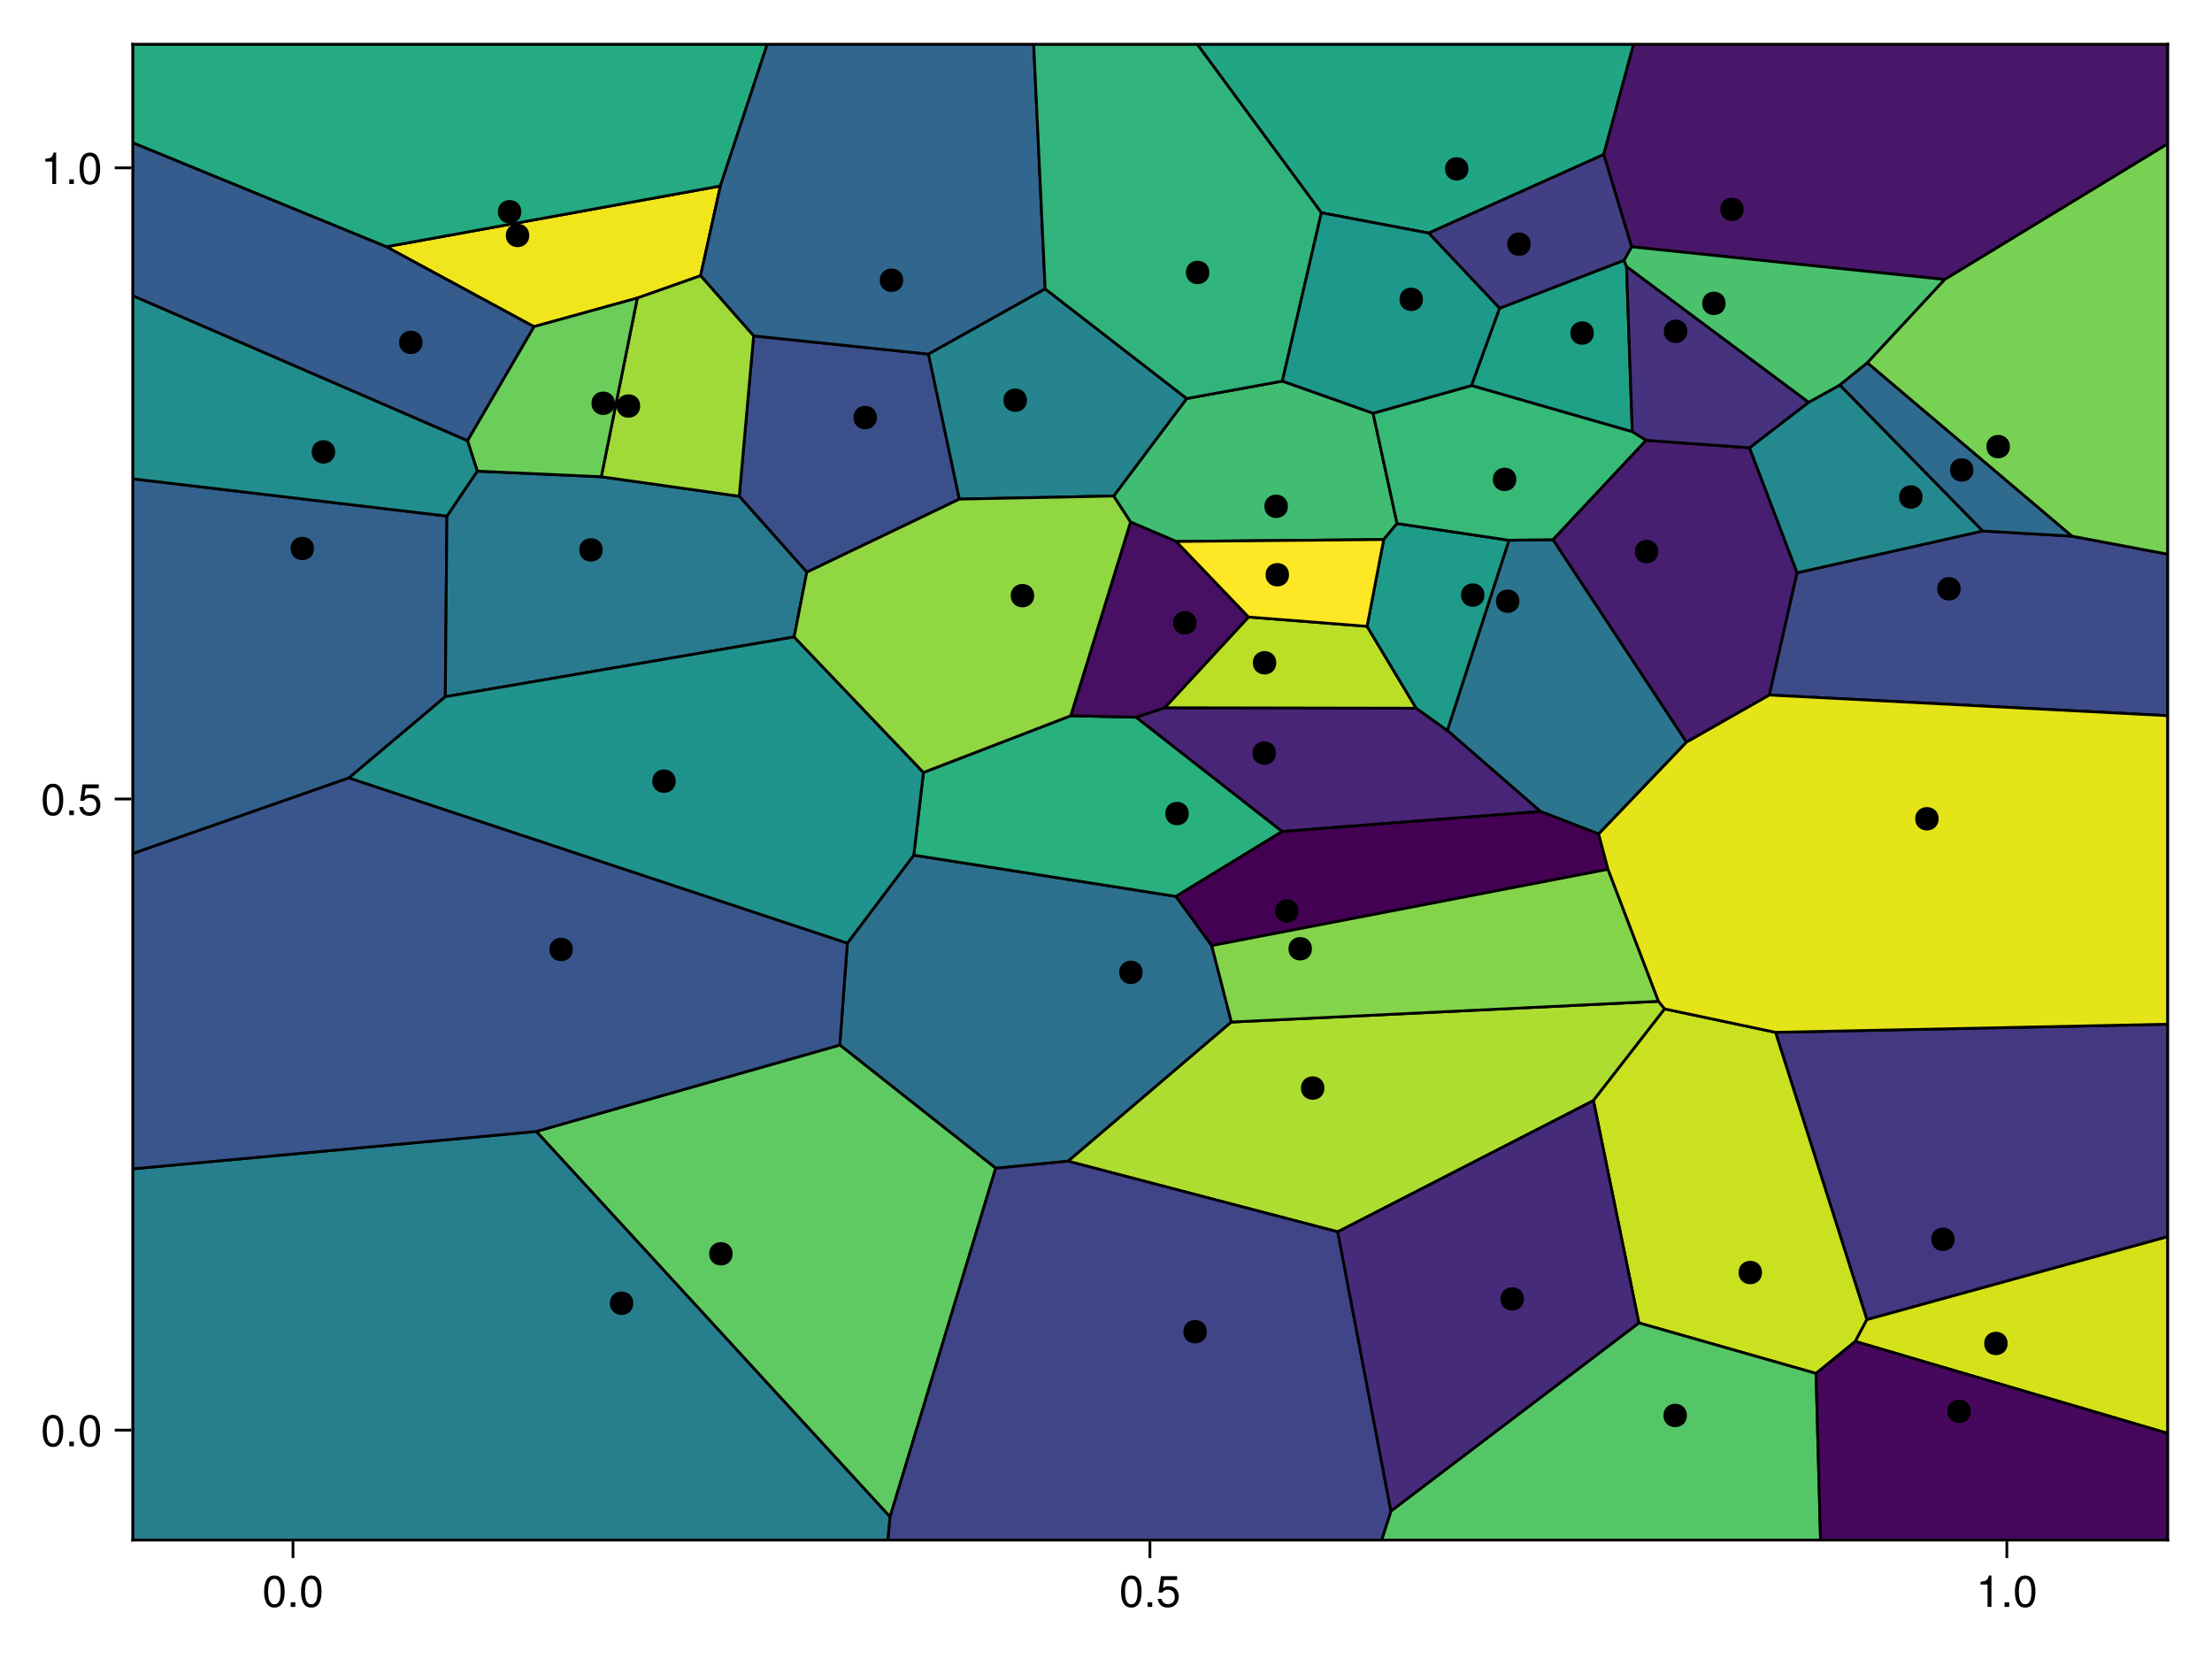
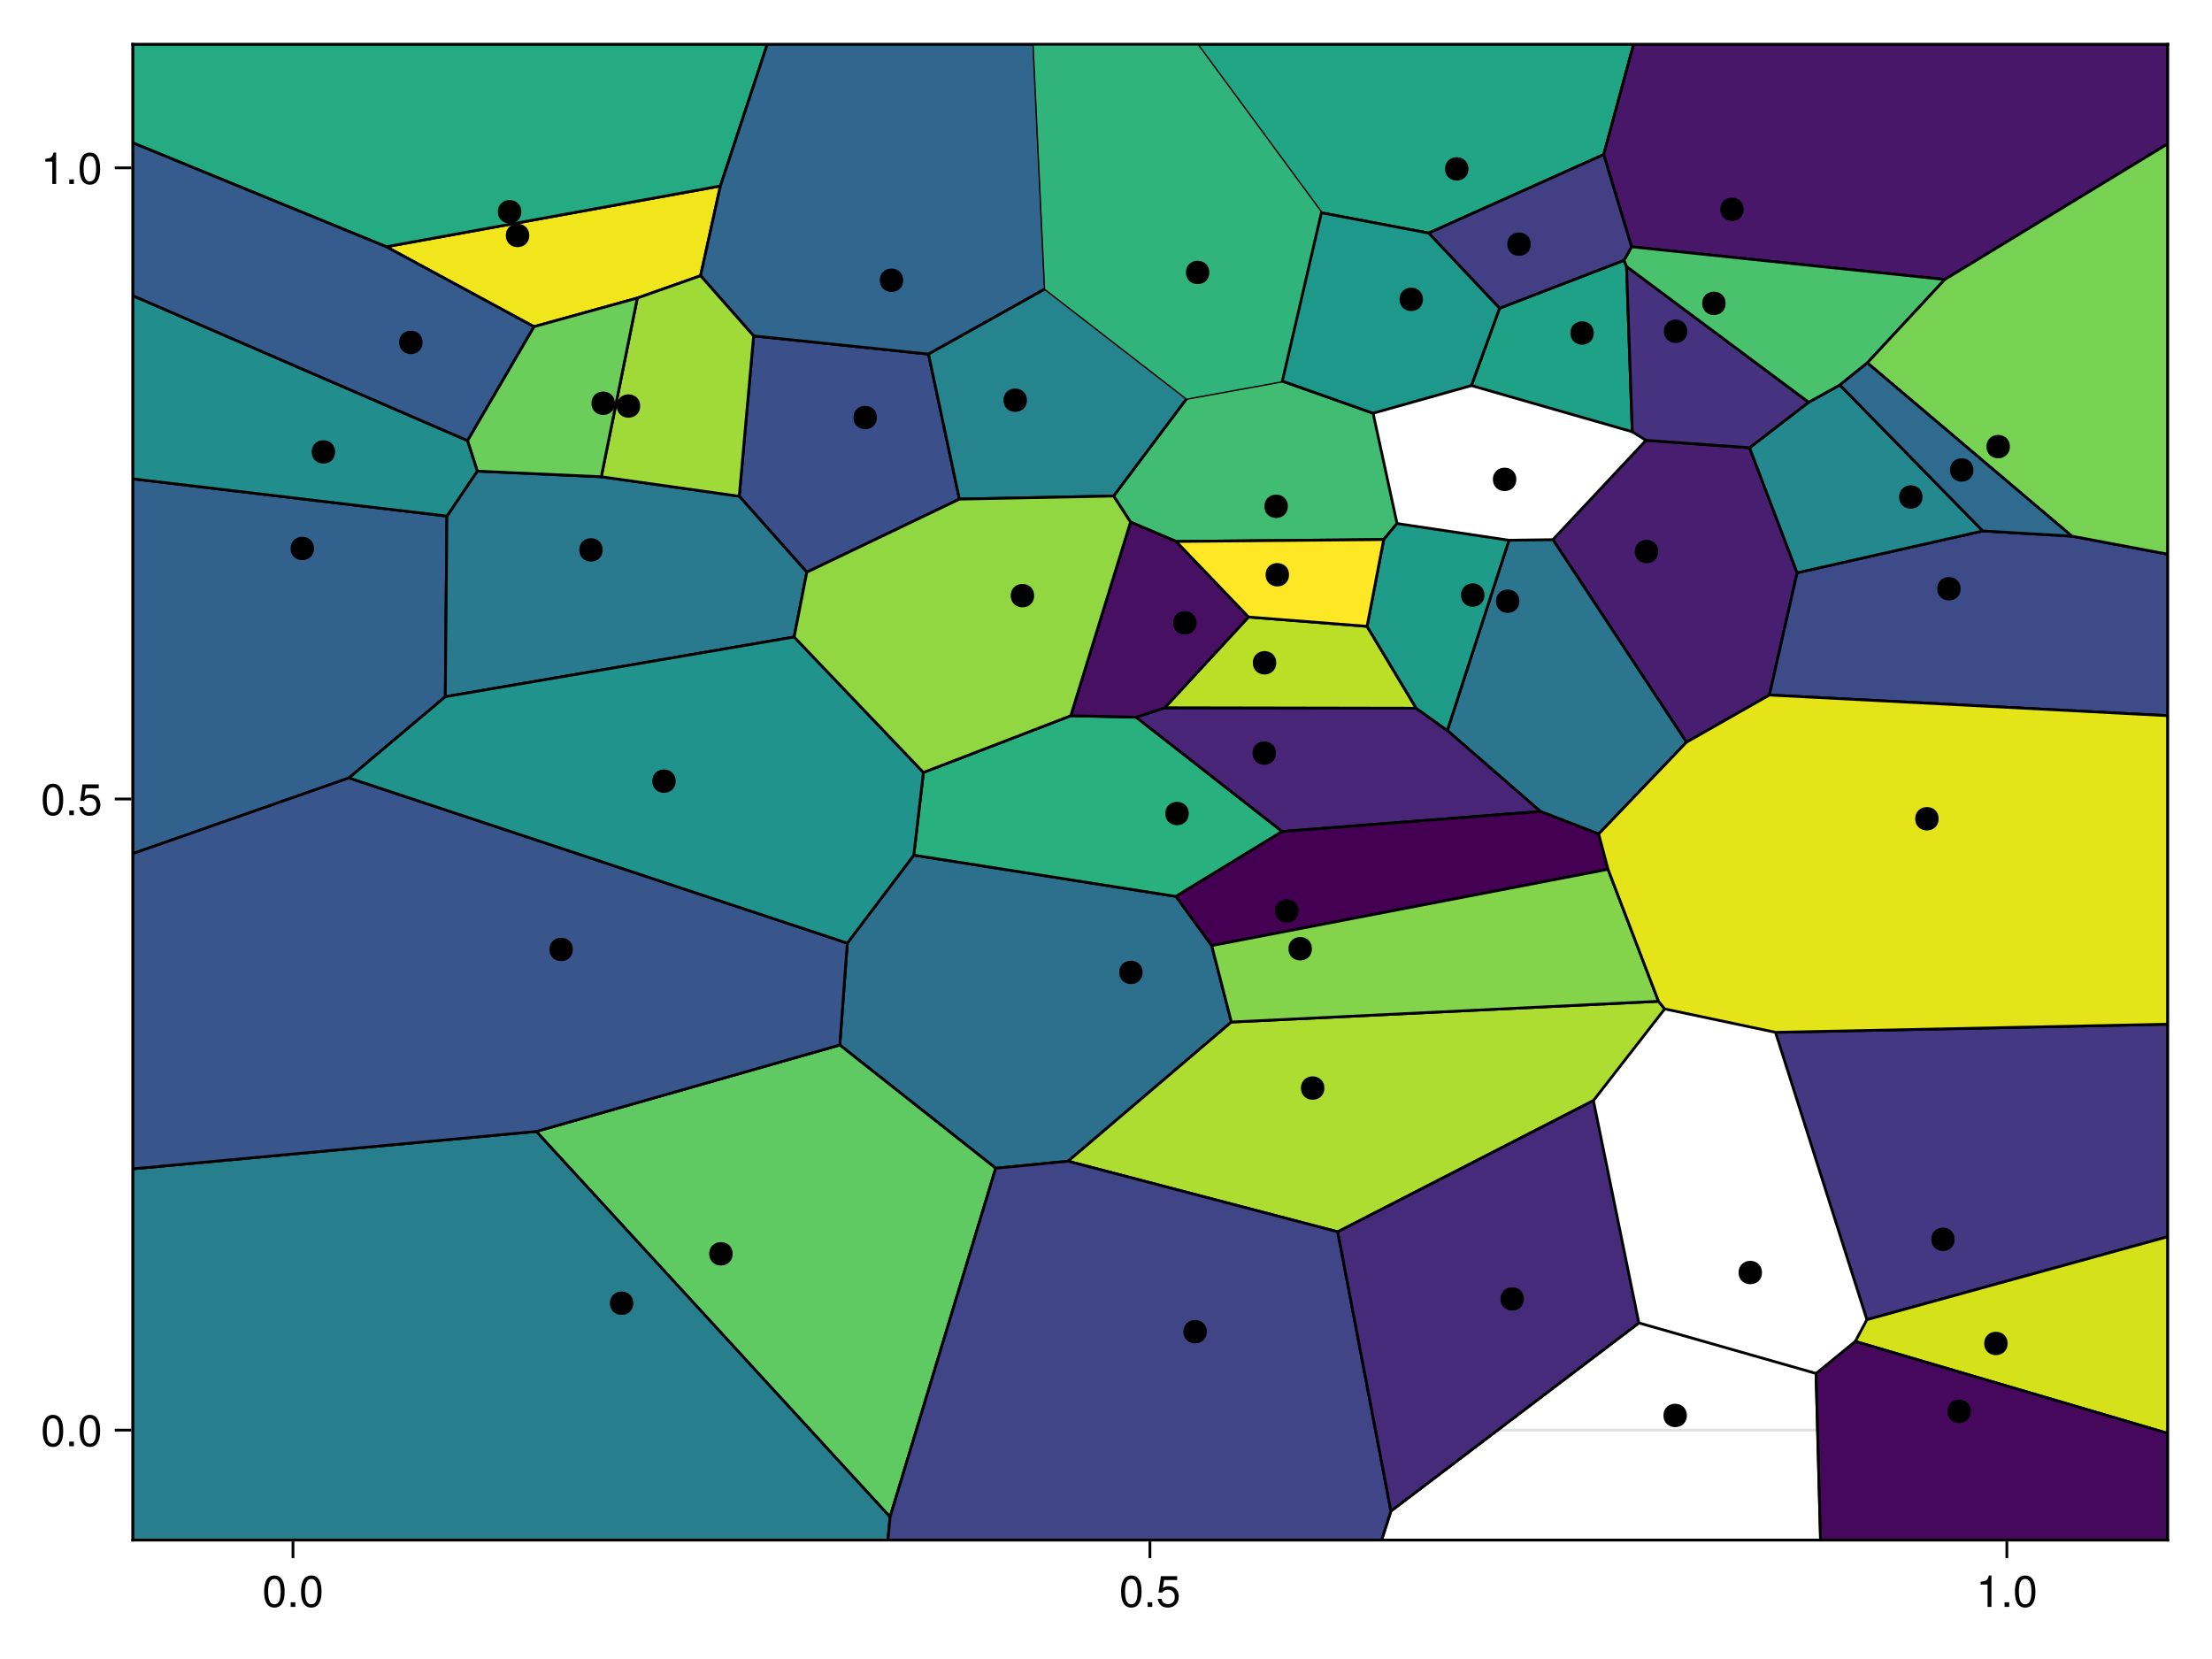
<svg xmlns="http://www.w3.org/2000/svg" xmlns:xlink="http://www.w3.org/1999/xlink" width="600pt" height="450pt" viewBox="0 0 600 450" version="1.1">
  <defs>
    <g>
      <symbol overflow="visible" id="glyph0-0-FFFZL6kD">
        <path style="stroke:none;" d="M 0.234 -8.75 C 0.234 -8.75 0.234 0 0.234 0 C 0.234 0 5.641 0 5.641 0 C 5.641 0 5.641 -8.75 5.641 -8.75 C 5.641 -8.75 0.234 -8.75 0.234 -8.75 Z M 0.859 -0.625 C 0.859 -0.625 0.859 -8.125 0.859 -8.125 C 0.859 -8.125 5.016 -8.125 5.016 -8.125 C 5.016 -8.125 5.016 -0.625 5.016 -0.625 C 5.016 -0.625 0.859 -0.625 0.859 -0.625 Z M 0.859 -0.625 " />
      </symbol>
      <symbol overflow="visible" id="glyph0-1-FFFZL6kD">
        <path style="stroke:none;" d="M 6.078 -4.094 C 6.078 -1.297 5.094 0.188 3.297 0.188 C 1.469 0.188 0.516 -1.297 0.516 -4.156 C 0.516 -7.016 1.469 -8.516 3.297 -8.516 C 5.141 -8.516 6.078 -7.047 6.078 -4.094 Z M 5 -4.188 C 5 -6.469 4.438 -7.578 3.297 -7.578 C 2.156 -7.578 1.594 -6.484 1.594 -4.156 C 1.594 -1.828 2.156 -0.703 3.281 -0.703 C 4.453 -0.703 5 -1.781 5 -4.188 Z M 5 -4.188 " />
      </symbol>
      <symbol overflow="visible" id="glyph1-0-FFFZL6kD">
        <path style="stroke:none;" d="M 0.234 -8.75 C 0.234 -8.75 0.234 0 0.234 0 C 0.234 0 5.641 0 5.641 0 C 5.641 0 5.641 -8.75 5.641 -8.75 C 5.641 -8.75 0.234 -8.75 0.234 -8.75 Z M 0.859 -0.625 C 0.859 -0.625 0.859 -8.125 0.859 -8.125 C 0.859 -8.125 5.016 -8.125 5.016 -8.125 C 5.016 -8.125 5.016 -0.625 5.016 -0.625 C 5.016 -0.625 0.859 -0.625 0.859 -0.625 Z M 0.859 -0.625 " />
      </symbol>
      <symbol overflow="visible" id="glyph1-1-FFFZL6kD">
        <path style="stroke:none;" d="M 2.297 0 C 2.297 0 1.047 0 1.047 0 C 1.047 0 1.047 -1.25 1.047 -1.25 C 1.047 -1.25 2.297 -1.25 2.297 -1.25 C 2.297 -1.25 2.297 0 2.297 0 Z M 2.297 0 " />
      </symbol>
      <symbol overflow="visible" id="glyph2-0-FFFZL6kD">
        <path style="stroke:none;" d="M 0.234 -8.75 C 0.234 -8.75 0.234 0 0.234 0 C 0.234 0 5.641 0 5.641 0 C 5.641 0 5.641 -8.75 5.641 -8.75 C 5.641 -8.75 0.234 -8.75 0.234 -8.75 Z M 0.859 -0.625 C 0.859 -0.625 0.859 -8.125 0.859 -8.125 C 0.859 -8.125 5.016 -8.125 5.016 -8.125 C 5.016 -8.125 5.016 -0.625 5.016 -0.625 C 5.016 -0.625 0.859 -0.625 0.859 -0.625 Z M 0.859 -0.625 " />
      </symbol>
      <symbol overflow="visible" id="glyph2-1-FFFZL6kD">
        <path style="stroke:none;" d="M 6.078 -4.094 C 6.078 -1.297 5.094 0.188 3.297 0.188 C 1.469 0.188 0.516 -1.297 0.516 -4.156 C 0.516 -7.016 1.469 -8.516 3.297 -8.516 C 5.141 -8.516 6.078 -7.047 6.078 -4.094 Z M 5 -4.188 C 5 -6.469 4.438 -7.578 3.297 -7.578 C 2.156 -7.578 1.594 -6.484 1.594 -4.156 C 1.594 -1.828 2.156 -0.703 3.281 -0.703 C 4.453 -0.703 5 -1.781 5 -4.188 Z M 5 -4.188 " />
      </symbol>
      <symbol overflow="visible" id="glyph2-2-FFFZL6kD">
        <path style="stroke:none;" d="M 6.156 -2.812 C 6.156 -1.016 4.953 0.188 3.234 0.188 C 1.734 0.188 0.766 -0.484 0.422 -2.188 C 0.422 -2.188 1.469 -2.188 1.469 -2.188 C 1.734 -1.219 2.297 -0.75 3.219 -0.75 C 4.375 -0.75 5.078 -1.453 5.078 -2.672 C 5.078 -3.938 4.359 -4.672 3.219 -4.672 C 2.562 -4.672 2.141 -4.469 1.656 -3.875 C 1.656 -3.875 0.688 -3.875 0.688 -3.875 C 0.688 -3.875 1.312 -8.328 1.312 -8.328 C 1.312 -8.328 5.719 -8.328 5.719 -8.328 C 5.719 -8.328 5.719 -7.281 5.719 -7.281 C 5.719 -7.281 2.172 -7.281 2.172 -7.281 C 2.172 -7.281 1.844 -5.094 1.844 -5.094 C 2.328 -5.453 2.812 -5.609 3.406 -5.609 C 5.047 -5.609 6.156 -4.5 6.156 -2.812 Z M 6.156 -2.812 " />
      </symbol>
      <symbol overflow="visible" id="glyph3-0-FFFZL6kD">
        <path style="stroke:none;" d="M 0.234 -8.75 C 0.234 -8.75 0.234 0 0.234 0 C 0.234 0 5.641 0 5.641 0 C 5.641 0 5.641 -8.75 5.641 -8.75 C 5.641 -8.75 0.234 -8.75 0.234 -8.75 Z M 0.859 -0.625 C 0.859 -0.625 0.859 -8.125 0.859 -8.125 C 0.859 -8.125 5.016 -8.125 5.016 -8.125 C 5.016 -8.125 5.016 -0.625 5.016 -0.625 C 5.016 -0.625 0.859 -0.625 0.859 -0.625 Z M 0.859 -0.625 " />
      </symbol>
      <symbol overflow="visible" id="glyph3-1-FFFZL6kD">
        <path style="stroke:none;" d="M 2.297 0 C 2.297 0 1.047 0 1.047 0 C 1.047 0 1.047 -1.25 1.047 -1.25 C 1.047 -1.25 2.297 -1.25 2.297 -1.25 C 2.297 -1.25 2.297 0 2.297 0 Z M 2.297 0 " />
      </symbol>
      <symbol overflow="visible" id="glyph4-0-FFFZL6kD">
        <path style="stroke:none;" d="M 0.234 -8.75 C 0.234 -8.75 0.234 0 0.234 0 C 0.234 0 5.641 0 5.641 0 C 5.641 0 5.641 -8.75 5.641 -8.75 C 5.641 -8.75 0.234 -8.75 0.234 -8.75 Z M 0.859 -0.625 C 0.859 -0.625 0.859 -8.125 0.859 -8.125 C 0.859 -8.125 5.016 -8.125 5.016 -8.125 C 5.016 -8.125 5.016 -0.625 5.016 -0.625 C 5.016 -0.625 0.859 -0.625 0.859 -0.625 Z M 0.859 -0.625 " />
      </symbol>
      <symbol overflow="visible" id="glyph4-1-FFFZL6kD">
        <path style="stroke:none;" d="M 4.156 0 C 4.156 0 3.109 0 3.109 0 C 3.109 0 3.109 -6.062 3.109 -6.062 C 3.109 -6.062 1.219 -6.062 1.219 -6.062 C 1.219 -6.062 1.219 -6.812 1.219 -6.812 C 2.859 -7.016 3.094 -7.203 3.469 -8.516 C 3.469 -8.516 4.156 -8.516 4.156 -8.516 C 4.156 -8.516 4.156 0 4.156 0 Z M 4.156 0 " />
      </symbol>
      <symbol overflow="visible" id="glyph4-2-FFFZL6kD">
        <path style="stroke:none;" d="M 6.078 -4.094 C 6.078 -1.297 5.094 0.188 3.297 0.188 C 1.469 0.188 0.516 -1.297 0.516 -4.156 C 0.516 -7.016 1.469 -8.516 3.297 -8.516 C 5.141 -8.516 6.078 -7.047 6.078 -4.094 Z M 5 -4.188 C 5 -6.469 4.438 -7.578 3.297 -7.578 C 2.156 -7.578 1.594 -6.484 1.594 -4.156 C 1.594 -1.828 2.156 -0.703 3.281 -0.703 C 4.453 -0.703 5 -1.781 5 -4.188 Z M 5 -4.188 " />
      </symbol>
      <symbol overflow="visible" id="glyph5-0-FFFZL6kD">
        <path style="stroke:none;" d="M 0.234 -8.75 C 0.234 -8.75 0.234 0 0.234 0 C 0.234 0 5.641 0 5.641 0 C 5.641 0 5.641 -8.75 5.641 -8.75 C 5.641 -8.75 0.234 -8.75 0.234 -8.75 Z M 0.859 -0.625 C 0.859 -0.625 0.859 -8.125 0.859 -8.125 C 0.859 -8.125 5.016 -8.125 5.016 -8.125 C 5.016 -8.125 5.016 -0.625 5.016 -0.625 C 5.016 -0.625 0.859 -0.625 0.859 -0.625 Z M 0.859 -0.625 " />
      </symbol>
      <symbol overflow="visible" id="glyph5-1-FFFZL6kD">
        <path style="stroke:none;" d="M 2.297 0 C 2.297 0 1.047 0 1.047 0 C 1.047 0 1.047 -1.25 1.047 -1.25 C 1.047 -1.25 2.297 -1.25 2.297 -1.25 C 2.297 -1.25 2.297 0 2.297 0 Z M 2.297 0 " />
      </symbol>
      <symbol overflow="visible" id="glyph6-0-FFFZL6kD">
        <path style="stroke:none;" d="M 0.234 -8.75 C 0.234 -8.75 0.234 0 0.234 0 C 0.234 0 5.641 0 5.641 0 C 5.641 0 5.641 -8.75 5.641 -8.75 C 5.641 -8.75 0.234 -8.75 0.234 -8.75 Z M 0.859 -0.625 C 0.859 -0.625 0.859 -8.125 0.859 -8.125 C 0.859 -8.125 5.016 -8.125 5.016 -8.125 C 5.016 -8.125 5.016 -0.625 5.016 -0.625 C 5.016 -0.625 0.859 -0.625 0.859 -0.625 Z M 0.859 -0.625 " />
      </symbol>
      <symbol overflow="visible" id="glyph6-1-FFFZL6kD">
        <path style="stroke:none;" d="M 6.078 -4.094 C 6.078 -1.297 5.094 0.188 3.297 0.188 C 1.469 0.188 0.516 -1.297 0.516 -4.156 C 0.516 -7.016 1.469 -8.516 3.297 -8.516 C 5.141 -8.516 6.078 -7.047 6.078 -4.094 Z M 5 -4.188 C 5 -6.469 4.438 -7.578 3.297 -7.578 C 2.156 -7.578 1.594 -6.484 1.594 -4.156 C 1.594 -1.828 2.156 -0.703 3.281 -0.703 C 4.453 -0.703 5 -1.781 5 -4.188 Z M 5 -4.188 " />
      </symbol>
      <symbol overflow="visible" id="glyph6-2-FFFZL6kD">
        <path style="stroke:none;" d="M 6.156 -2.812 C 6.156 -1.016 4.953 0.188 3.234 0.188 C 1.734 0.188 0.766 -0.484 0.422 -2.188 C 0.422 -2.188 1.469 -2.188 1.469 -2.188 C 1.734 -1.219 2.297 -0.75 3.219 -0.75 C 4.375 -0.75 5.078 -1.453 5.078 -2.672 C 5.078 -3.938 4.359 -4.672 3.219 -4.672 C 2.562 -4.672 2.141 -4.469 1.656 -3.875 C 1.656 -3.875 0.688 -3.875 0.688 -3.875 C 0.688 -3.875 1.312 -8.328 1.312 -8.328 C 1.312 -8.328 5.719 -8.328 5.719 -8.328 C 5.719 -8.328 5.719 -7.281 5.719 -7.281 C 5.719 -7.281 2.172 -7.281 2.172 -7.281 C 2.172 -7.281 1.844 -5.094 1.844 -5.094 C 2.328 -5.453 2.812 -5.609 3.406 -5.609 C 5.047 -5.609 6.156 -4.5 6.156 -2.812 Z M 6.156 -2.812 " />
      </symbol>
      <symbol overflow="visible" id="glyph7-0-FFFZL6kD">
        <path style="stroke:none;" d="M 0.234 -8.75 C 0.234 -8.75 0.234 0 0.234 0 C 0.234 0 5.641 0 5.641 0 C 5.641 0 5.641 -8.75 5.641 -8.75 C 5.641 -8.75 0.234 -8.75 0.234 -8.75 Z M 0.859 -0.625 C 0.859 -0.625 0.859 -8.125 0.859 -8.125 C 0.859 -8.125 5.016 -8.125 5.016 -8.125 C 5.016 -8.125 5.016 -0.625 5.016 -0.625 C 5.016 -0.625 0.859 -0.625 0.859 -0.625 Z M 0.859 -0.625 " />
      </symbol>
      <symbol overflow="visible" id="glyph7-1-FFFZL6kD">
        <path style="stroke:none;" d="M 2.297 0 C 2.297 0 1.047 0 1.047 0 C 1.047 0 1.047 -1.25 1.047 -1.25 C 1.047 -1.25 2.297 -1.25 2.297 -1.25 C 2.297 -1.25 2.297 0 2.297 0 Z M 2.297 0 " />
      </symbol>
      <symbol overflow="visible" id="glyph8-0-FFFZL6kD">
        <path style="stroke:none;" d="M 0.234 -8.75 C 0.234 -8.75 0.234 0 0.234 0 C 0.234 0 5.641 0 5.641 0 C 5.641 0 5.641 -8.75 5.641 -8.75 C 5.641 -8.75 0.234 -8.75 0.234 -8.75 Z M 0.859 -0.625 C 0.859 -0.625 0.859 -8.125 0.859 -8.125 C 0.859 -8.125 5.016 -8.125 5.016 -8.125 C 5.016 -8.125 5.016 -0.625 5.016 -0.625 C 5.016 -0.625 0.859 -0.625 0.859 -0.625 Z M 0.859 -0.625 " />
      </symbol>
      <symbol overflow="visible" id="glyph8-1-FFFZL6kD">
        <path style="stroke:none;" d="M 4.156 0 C 4.156 0 3.109 0 3.109 0 C 3.109 0 3.109 -6.062 3.109 -6.062 C 3.109 -6.062 1.219 -6.062 1.219 -6.062 C 1.219 -6.062 1.219 -6.812 1.219 -6.812 C 2.859 -7.016 3.094 -7.203 3.469 -8.516 C 3.469 -8.516 4.156 -8.516 4.156 -8.516 C 4.156 -8.516 4.156 0 4.156 0 Z M 4.156 0 " />
      </symbol>
      <symbol overflow="visible" id="glyph8-2-FFFZL6kD">
        <path style="stroke:none;" d="M 6.078 -4.094 C 6.078 -1.297 5.094 0.188 3.297 0.188 C 1.469 0.188 0.516 -1.297 0.516 -4.156 C 0.516 -7.016 1.469 -8.516 3.297 -8.516 C 5.141 -8.516 6.078 -7.047 6.078 -4.094 Z M 5 -4.188 C 5 -6.469 4.438 -7.578 3.297 -7.578 C 2.156 -7.578 1.594 -6.484 1.594 -4.156 C 1.594 -1.828 2.156 -0.703 3.281 -0.703 C 4.453 -0.703 5 -1.781 5 -4.188 Z M 5 -4.188 " />
      </symbol>
      <symbol overflow="visible" id="glyph9-0-FFFZL6kD">
        <path style="stroke:none;" d="M 0.234 -8.75 C 0.234 -8.75 0.234 0 0.234 0 C 0.234 0 5.641 0 5.641 0 C 5.641 0 5.641 -8.75 5.641 -8.75 C 5.641 -8.75 0.234 -8.75 0.234 -8.75 Z M 0.859 -0.625 C 0.859 -0.625 0.859 -8.125 0.859 -8.125 C 0.859 -8.125 5.016 -8.125 5.016 -8.125 C 5.016 -8.125 5.016 -0.625 5.016 -0.625 C 5.016 -0.625 0.859 -0.625 0.859 -0.625 Z M 0.859 -0.625 " />
      </symbol>
      <symbol overflow="visible" id="glyph9-1-FFFZL6kD">
        <path style="stroke:none;" d="M 2.297 0 C 2.297 0 1.047 0 1.047 0 C 1.047 0 1.047 -1.25 1.047 -1.25 C 1.047 -1.25 2.297 -1.25 2.297 -1.25 C 2.297 -1.25 2.297 0 2.297 0 Z M 2.297 0 " />
      </symbol>
    </g>
    <clipPath id="clip1-FFFZL6kD">
      <path d="M 36 127 L 124 127 L 124 234 L 36 234 Z M 36 127 " />
    </clipPath>
    <clipPath id="clip2-FFFZL6kD">
      <path d="M 322 12 L 446 12 L 446 66 L 322 66 Z M 322 12 " />
    </clipPath>
    <clipPath id="clip3-FFFZL6kD">
      <path d="M 36 12 L 211 12 L 211 70 L 36 70 Z M 36 12 " />
    </clipPath>
    <clipPath id="clip4-FFFZL6kD">
      <path d="M 479 275 L 588 275 L 588 361 L 479 361 Z M 479 275 " />
    </clipPath>
    <clipPath id="clip5-FFFZL6kD">
      <path d="M 432 12 L 588 12 L 588 78 L 432 78 Z M 432 12 " />
    </clipPath>
    <clipPath id="clip6-FFFZL6kD">
      <path d="M 477 141 L 588 141 L 588 197 L 477 197 Z M 477 141 " />
    </clipPath>
    <clipPath id="clip7-FFFZL6kD">
      <path d="M 187 12 L 286 12 L 286 99 L 187 99 Z M 187 12 " />
    </clipPath>
    <clipPath id="clip8-FFFZL6kD">
      <path d="M 374 358 L 494 358 L 494 417.75 L 374 417.75 Z M 374 358 " />
    </clipPath>
    <clipPath id="clip9-FFFZL6kD">
      <path d="M 372 356 L 496 356 L 496 417.75 L 372 417.75 Z M 372 356 " />
    </clipPath>
    <clipPath id="clip1-FFFZL6kD0">
      <path d="M 36 306 L 242 306 L 242 417.75 L 36 417.75 Z M 36 306 " />
    </clipPath>
    <clipPath id="clip1-FFFZL6kD1">
      <path d="M 36 304 L 244 304 L 244 417.75 L 36 417.75 Z M 36 304 " />
    </clipPath>
    <clipPath id="clip1-FFFZL6kD2">
      <path d="M 501 333 L 588 333 L 588 391 L 501 391 Z M 501 333 " />
    </clipPath>
    <clipPath id="clip1-FFFZL6kD3">
      <path d="M 240 314 L 378 314 L 378 417.75 L 240 417.75 Z M 240 314 " />
    </clipPath>
    <clipPath id="clip1-FFFZL6kD4">
      <path d="M 238 312 L 380 312 L 380 417.75 L 238 417.75 Z M 238 312 " />
    </clipPath>
    <clipPath id="clip1-FFFZL6kD5">
      <path d="M 36 208 L 232 208 L 232 320 L 36 320 Z M 36 208 " />
    </clipPath>
    <clipPath id="clip1-FFFZL6kD6">
-       <path d="M 278 12 L 361 12 L 361 111 L 278 111 Z M 278 12 " />
-     </clipPath>
+       </clipPath>
    <clipPath id="clip1-FFFZL6kD7">
      <path d="M 36 78 L 132 78 L 132 143 L 36 143 Z M 36 78 " />
    </clipPath>
    <clipPath id="clip1-FFFZL6kD8">
      <path d="M 504 36 L 588 36 L 588 153 L 504 153 Z M 504 36 " />
    </clipPath>
    <clipPath id="clip1-FFFZL6kD9">
      <path d="M 431 186 L 588 186 L 588 283 L 431 283 Z M 431 186 " />
    </clipPath>
    <clipPath id="clip2-FFFZL6kD0">
      <path d="M 36 36 L 147 36 L 147 122 L 36 122 Z M 36 36 " />
    </clipPath>
    <clipPath id="clip2-FFFZL6kD1">
      <path d="M 492 363 L 588 363 L 588 417.75 L 492 417.75 Z M 492 363 " />
    </clipPath>
    <clipPath id="clip2-FFFZL6kD2">
      <path d="M 490 361 L 588 361 L 588 417.75 L 490 417.75 Z M 490 361 " />
    </clipPath>
  </defs>
  <g id="surface1-FFFZL6kD">
    <rect x="0" y="0" width="600" height="450" style="fill:rgb(100%,100%,100%);fill-opacity:1;stroke:none;" />
    <path style=" stroke:none;fill-rule:nonzero;fill:rgb(100%,100%,100%);fill-opacity:1;" d="M 36 417.75 L 588 417.75 L 588 12 L 36 12 Z M 36 417.75 " />
    <path style="fill:none;stroke-width:1;stroke-linecap:butt;stroke-linejoin:miter;stroke:rgb(0%,0%,0%);stroke-opacity:0.12;stroke-miterlimit:2;" d="M 105.964 557 L 105.964 16 " transform="matrix(0.75,0,0,0.75,0,0)" />
    <path style="fill:none;stroke-width:1;stroke-linecap:butt;stroke-linejoin:miter;stroke:rgb(0%,0%,0%);stroke-opacity:0.12;stroke-miterlimit:2;" d="M 415.885 557 L 415.885 16 " transform="matrix(0.75,0,0,0.75,0,0)" />
    <path style="fill:none;stroke-width:1;stroke-linecap:butt;stroke-linejoin:miter;stroke:rgb(0%,0%,0%);stroke-opacity:0.12;stroke-miterlimit:2;" d="M 725.807 557 L 725.807 16 " transform="matrix(0.75,0,0,0.75,0,0)" />
    <path style="fill:none;stroke-width:1;stroke-linecap:butt;stroke-linejoin:miter;stroke:rgb(0%,0%,0%);stroke-opacity:0.12;stroke-miterlimit:2;" d="M 48 517.224 L 784 517.224 " transform="matrix(0.75,0,0,0.75,0,0)" />
    <path style="fill:none;stroke-width:1;stroke-linecap:butt;stroke-linejoin:miter;stroke:rgb(0%,0%,0%);stroke-opacity:0.12;stroke-miterlimit:2;" d="M 48 288.969 L 784 288.969 " transform="matrix(0.75,0,0,0.75,0,0)" />
    <path style="fill:none;stroke-width:1;stroke-linecap:butt;stroke-linejoin:miter;stroke:rgb(0%,0%,0%);stroke-opacity:0.12;stroke-miterlimit:2;" d="M 48 60.708 L 784 60.708 " transform="matrix(0.75,0,0,0.75,0,0)" />
    <g style="fill:rgb(0%,0%,0%);fill-opacity:1;">
      <use xlink:href="#glyph0-1-FFFZL6kD" x="71.133" y="435.864" />
    </g>
    <g style="fill:rgb(0%,0%,0%);fill-opacity:1;">
      <use xlink:href="#glyph1-1-FFFZL6kD" x="77.805" y="435.864" />
    </g>
    <g style="fill:rgb(0%,0%,0%);fill-opacity:1;">
      <use xlink:href="#glyph0-1-FFFZL6kD" x="81.141" y="435.864" />
    </g>
    <g style="fill:rgb(0%,0%,0%);fill-opacity:1;">
      <use xlink:href="#glyph2-1-FFFZL6kD" x="303.574" y="435.864" />
    </g>
    <g style="fill:rgb(0%,0%,0%);fill-opacity:1;">
      <use xlink:href="#glyph3-1-FFFZL6kD" x="310.246" y="435.864" />
    </g>
    <g style="fill:rgb(0%,0%,0%);fill-opacity:1;">
      <use xlink:href="#glyph2-2-FFFZL6kD" x="313.582" y="435.864" />
    </g>
    <g style="fill:rgb(0%,0%,0%);fill-opacity:1;">
      <use xlink:href="#glyph4-1-FFFZL6kD" x="536.015" y="435.864" />
    </g>
    <g style="fill:rgb(0%,0%,0%);fill-opacity:1;">
      <use xlink:href="#glyph5-1-FFFZL6kD" x="542.687" y="435.864" />
    </g>
    <g style="fill:rgb(0%,0%,0%);fill-opacity:1;">
      <use xlink:href="#glyph4-2-FFFZL6kD" x="546.023" y="435.864" />
    </g>
    <g style="fill:rgb(0%,0%,0%);fill-opacity:1;">
      <use xlink:href="#glyph6-1-FFFZL6kD" x="11.07" y="392.292" />
    </g>
    <g style="fill:rgb(0%,0%,0%);fill-opacity:1;">
      <use xlink:href="#glyph7-1-FFFZL6kD" x="17.742" y="392.292" />
    </g>
    <g style="fill:rgb(0%,0%,0%);fill-opacity:1;">
      <use xlink:href="#glyph6-1-FFFZL6kD" x="21.078" y="392.292" />
    </g>
    <g style="fill:rgb(0%,0%,0%);fill-opacity:1;">
      <use xlink:href="#glyph6-1-FFFZL6kD" x="11.07" y="221.099" />
    </g>
    <g style="fill:rgb(0%,0%,0%);fill-opacity:1;">
      <use xlink:href="#glyph7-1-FFFZL6kD" x="17.742" y="221.099" />
    </g>
    <g style="fill:rgb(0%,0%,0%);fill-opacity:1;">
      <use xlink:href="#glyph6-2-FFFZL6kD" x="21.078" y="221.099" />
    </g>
    <g style="fill:rgb(0%,0%,0%);fill-opacity:1;">
      <use xlink:href="#glyph8-1-FFFZL6kD" x="11.07" y="49.907" />
    </g>
    <g style="fill:rgb(0%,0%,0%);fill-opacity:1;">
      <use xlink:href="#glyph9-1-FFFZL6kD" x="17.742" y="49.907" />
    </g>
    <g style="fill:rgb(0%,0%,0%);fill-opacity:1;">
      <use xlink:href="#glyph8-2-FFFZL6kD" x="21.078" y="49.907" />
    </g>
    <path style="fill-rule:evenodd;fill:rgb(28.322%,11.984%,43.976%);fill-opacity:1;stroke-width:1;stroke-linecap:butt;stroke-linejoin:miter;stroke:rgb(0%,0%,0%);stroke-opacity:1;stroke-miterlimit:2;" d="M 561.625 195.177 L 609.932 268.432 L 639.927 251.365 L 649.958 207.151 L 632.75 161.932 L 595.292 159.25 Z M 561.625 195.177 " transform="matrix(0.75,0,0,0.75,0,0)" />
    <path style=" stroke:none;fill-rule:evenodd;fill:rgb(20.295%,37.996%,55.395%);fill-opacity:1;" d="M 36 129.879 L 36 231.551 L 94.656 211.012 L 120.789 188.984 L 121.23 139.984 Z M 36 129.879 " />
    <g clip-path="url(#clip1-FFFZL6kD)" clip-rule="nonzero">
      <path style="fill:none;stroke-width:1;stroke-linecap:butt;stroke-linejoin:miter;stroke:rgb(0%,0%,0%);stroke-opacity:1;stroke-miterlimit:2;" d="M 48 173.172 L 48 308.734 L 126.208 281.349 L 161.052 251.979 L 161.641 186.646 Z M 48 173.172 " transform="matrix(0.75,0,0,0.75,0,0)" />
    </g>
    <path style="fill-rule:evenodd;fill:rgb(16.831%,45.953%,55.808%);fill-opacity:1;stroke-width:1;stroke-linecap:butt;stroke-linejoin:miter;stroke:rgb(0%,0%,0%);stroke-opacity:1;stroke-miterlimit:2;" d="M 545.734 195.391 L 523.438 264.188 L 557.141 293.49 L 578.177 301.625 L 609.932 268.432 L 561.625 195.177 Z M 545.734 195.391 " transform="matrix(0.75,0,0,0.75,0,0)" />
    <path style="fill-rule:evenodd;fill:rgb(25.248%,74.201%,44.851%);fill-opacity:1;stroke-width:1;stroke-linecap:butt;stroke-linejoin:miter;stroke:rgb(0%,0%,0%);stroke-opacity:1;stroke-miterlimit:2;" d="M 496.594 149.448 L 463.781 137.833 L 429.182 144.13 L 402.755 179.396 L 408.87 188.818 L 425.359 195.828 L 500.432 195.135 L 505.26 189.339 Z M 496.594 149.448 " transform="matrix(0.75,0,0,0.75,0,0)" />
    <path style=" stroke:none;fill-rule:evenodd;fill:rgb(12.991%,65.109%,52.176%);fill-opacity:1;" d="M 443.113 12 L 324.73 12 L 358.422 57.719 L 387.523 63.227 L 435.008 41.922 Z M 443.113 12 " />
    <g clip-path="url(#clip2-FFFZL6kD)" clip-rule="nonzero">
      <path style="fill:none;stroke-width:1;stroke-linecap:butt;stroke-linejoin:miter;stroke:rgb(0%,0%,0%);stroke-opacity:1;stroke-miterlimit:2;" d="M 590.818 16 L 432.974 16 L 477.896 76.958 L 516.698 84.302 L 580.01 55.896 Z M 590.818 16 " transform="matrix(0.75,0,0,0.75,0,0)" />
    </g>
    <path style="fill-rule:evenodd;fill:rgb(17.636%,44.006%,55.765%);fill-opacity:1;stroke-width:1;stroke-linecap:butt;stroke-linejoin:miter;stroke:rgb(0%,0%,0%);stroke-opacity:1;stroke-miterlimit:2;" d="M 330.484 309.271 L 306.453 341.099 L 303.724 377.948 L 360.109 422.51 L 386.281 419.974 L 445.349 369.635 L 438.234 341.99 L 425.312 324.203 Z M 330.484 309.271 " transform="matrix(0.75,0,0,0.75,0,0)" />
    <path style="fill-rule:evenodd;fill:rgb(16.344%,68.847%,49.827%);fill-opacity:1;stroke-width:1;stroke-linecap:butt;stroke-linejoin:miter;stroke:rgb(0%,0%,0%);stroke-opacity:1;stroke-miterlimit:2;" d="M 410.901 259.385 L 387.25 258.859 L 333.964 279.37 L 330.484 309.271 L 425.312 324.203 L 463.734 300.724 Z M 410.901 259.385 " transform="matrix(0.75,0,0,0.75,0,0)" />
    <path style="fill-rule:evenodd;fill:rgb(94.365%,89.956%,11.188%);fill-opacity:1;stroke-width:1;stroke-linecap:butt;stroke-linejoin:miter;stroke:rgb(0%,0%,0%);stroke-opacity:1;stroke-miterlimit:2;" d="M 230.49 107.797 L 253.375 99.724 L 260.542 67.26 L 139.698 89.24 L 193.104 118.146 Z M 230.49 107.797 " transform="matrix(0.75,0,0,0.75,0,0)" />
    <path style="fill-rule:evenodd;fill:rgb(28.228%,14.601%,46.159%);fill-opacity:1;stroke-width:1;stroke-linecap:butt;stroke-linejoin:miter;stroke:rgb(0%,0%,0%);stroke-opacity:1;stroke-miterlimit:2;" d="M 463.734 300.724 L 557.141 293.49 L 523.438 264.188 L 512.182 256.135 L 421.219 255.969 L 410.901 259.385 Z M 463.734 300.724 " transform="matrix(0.75,0,0,0.75,0,0)" />
    <path style="fill-rule:evenodd;fill:rgb(73.067%,87.188%,15.616%);fill-opacity:1;stroke-width:1;stroke-linecap:butt;stroke-linejoin:miter;stroke:rgb(0%,0%,0%);stroke-opacity:1;stroke-miterlimit:2;" d="M 494.422 226.521 L 451.542 223.151 L 421.219 255.969 L 512.182 256.135 Z M 494.422 226.521 " transform="matrix(0.75,0,0,0.75,0,0)" />
    <path style="fill-rule:evenodd;fill:rgb(67.615%,86.335%,19.103%);fill-opacity:1;stroke-width:1;stroke-linecap:butt;stroke-linejoin:miter;stroke:rgb(0%,0%,0%);stroke-opacity:1;stroke-miterlimit:2;" d="M 576.276 398.052 L 602.052 364.891 L 599.823 362.135 L 445.349 369.635 L 386.281 419.974 L 483.812 445.51 Z M 576.276 398.052 " transform="matrix(0.75,0,0,0.75,0,0)" />
    <path style=" stroke:none;fill-rule:evenodd;fill:rgb(14.371%,66.99%,51.094%);fill-opacity:1;" d="M 195.406 50.445 L 208.121 12 L 36 12 L 36 38.734 L 104.773 66.93 Z M 195.406 50.445 " />
    <g clip-path="url(#clip3-FFFZL6kD)" clip-rule="nonzero">
      <path style="fill:none;stroke-width:1;stroke-linecap:butt;stroke-linejoin:miter;stroke:rgb(0%,0%,0%);stroke-opacity:1;stroke-miterlimit:2;" d="M 260.542 67.26 L 277.495 16 L 48 16 L 48 51.646 L 139.698 89.24 Z M 260.542 67.26 " transform="matrix(0.75,0,0,0.75,0,0)" />
    </g>
    <path style=" stroke:none;fill-rule:evenodd;fill:rgb(26.846%,22.181%,51.111%);fill-opacity:1;" d="M 588 335.449 L 588 277.816 L 481.602 280.016 L 506.391 357.953 Z M 588 335.449 " />
    <g clip-path="url(#clip4-FFFZL6kD)" clip-rule="nonzero">
      <path style="fill:none;stroke-width:1;stroke-linecap:butt;stroke-linejoin:miter;stroke:rgb(0%,0%,0%);stroke-opacity:1;stroke-miterlimit:2;" d="M 784 447.266 L 784 370.422 L 642.135 373.354 L 675.188 477.271 Z M 784 447.266 " transform="matrix(0.75,0,0,0.75,0,0)" />
    </g>
    <path style="fill-rule:evenodd;fill:rgb(12.205%,63.211%,53.085%);fill-opacity:1;stroke-width:1;stroke-linecap:butt;stroke-linejoin:miter;stroke:rgb(0%,0%,0%);stroke-opacity:1;stroke-miterlimit:2;" d="M 590.339 156.151 L 588.26 96.38 L 587.339 94.151 L 542.328 111.479 L 532.156 139.443 Z M 590.339 156.151 " transform="matrix(0.75,0,0,0.75,0,0)" />
-     <path style="fill-rule:evenodd;fill:rgb(78.523%,87.954%,12.441%);fill-opacity:1;stroke-width:1;stroke-linecap:butt;stroke-linejoin:miter;stroke:rgb(0%,0%,0%);stroke-opacity:1;stroke-miterlimit:2;" d="M 675.188 477.271 L 642.135 373.354 L 602.052 364.891 L 576.276 398.052 L 592.714 478.453 L 656.802 496.729 L 670.995 485.146 Z M 675.188 477.271 " transform="matrix(0.75,0,0,0.75,0,0)" />
    <path style="fill-rule:evenodd;fill:rgb(23.274%,31.575%,54.433%);fill-opacity:1;stroke-width:1;stroke-linecap:butt;stroke-linejoin:miter;stroke:rgb(0%,0%,0%);stroke-opacity:1;stroke-miterlimit:2;" d="M 267.354 179.479 L 291.797 206.948 L 346.979 180.516 L 335.812 128.068 L 272.557 121.484 Z M 267.354 179.479 " transform="matrix(0.75,0,0,0.75,0,0)" />
    <path style=" stroke:none;fill-rule:evenodd;fill:rgb(28.217%,9.29%,41.542%);fill-opacity:1;" d="M 588 12 L 443.113 12 L 435.008 41.922 L 442.555 66.949 L 527.516 75.809 L 588 39.004 Z M 588 12 " />
    <g clip-path="url(#clip5-FFFZL6kD)" clip-rule="nonzero">
      <path style="fill:none;stroke-width:1;stroke-linecap:butt;stroke-linejoin:miter;stroke:rgb(0%,0%,0%);stroke-opacity:1;stroke-miterlimit:2;" d="M 784 16 L 590.818 16 L 580.01 55.896 L 590.073 89.266 L 703.354 101.078 L 784 52.005 Z M 784 16 " transform="matrix(0.75,0,0,0.75,0,0)" />
    </g>
    <path style="fill-rule:evenodd;fill:rgb(16.054%,47.884%,55.811%);fill-opacity:1;stroke-width:1;stroke-linecap:butt;stroke-linejoin:miter;stroke:rgb(0%,0%,0%);stroke-opacity:1;stroke-miterlimit:2;" d="M 172.609 170.396 L 161.641 186.646 L 161.052 251.979 L 287.214 230.375 L 291.797 206.948 L 267.354 179.479 L 217.464 172.427 Z M 172.609 170.396 " transform="matrix(0.75,0,0,0.75,0,0)" />
    <path style="fill-rule:evenodd;fill:rgb(37.393%,79.048%,38.017%);fill-opacity:1;stroke-width:1;stroke-linecap:butt;stroke-linejoin:miter;stroke:rgb(0%,0%,0%);stroke-opacity:1;stroke-miterlimit:2;" d="M 321.906 548.63 L 360.109 422.51 L 303.724 377.948 L 193.948 409.208 Z M 321.906 548.63 " transform="matrix(0.75,0,0,0.75,0,0)" />
    <path style=" stroke:none;fill-rule:evenodd;fill:rgb(24.265%,29.317%,53.881%);fill-opacity:1;" d="M 479.945 188.523 L 588 194.129 L 588 150.324 L 561.984 145.434 L 537.812 144.023 L 487.469 155.363 Z M 479.945 188.523 " />
    <g clip-path="url(#clip6-FFFZL6kD)" clip-rule="nonzero">
      <path style="fill:none;stroke-width:1;stroke-linecap:butt;stroke-linejoin:miter;stroke:rgb(0%,0%,0%);stroke-opacity:1;stroke-miterlimit:2;" d="M 639.927 251.365 L 784 258.839 L 784 200.432 L 749.312 193.911 L 717.083 192.031 L 649.958 207.151 Z M 639.927 251.365 " transform="matrix(0.75,0,0,0.75,0,0)" />
    </g>
    <path style="fill-rule:evenodd;fill:rgb(13.819%,53.637%,55.503%);fill-opacity:1;stroke-width:1;stroke-linecap:butt;stroke-linejoin:miter;stroke:rgb(0%,0%,0%);stroke-opacity:1;stroke-miterlimit:2;" d="M 649.958 207.151 L 717.083 192.031 L 665.411 139.245 L 654.125 145.469 L 632.75 161.932 Z M 649.958 207.151 " transform="matrix(0.75,0,0,0.75,0,0)" />
    <path style="fill-rule:evenodd;fill:rgb(11.945%,61.302%,53.832%);fill-opacity:1;stroke-width:1;stroke-linecap:butt;stroke-linejoin:miter;stroke:rgb(0%,0%,0%);stroke-opacity:1;stroke-miterlimit:2;" d="M 505.26 189.339 L 500.432 195.135 L 494.422 226.521 L 512.182 256.135 L 523.438 264.188 L 545.734 195.391 Z M 505.26 189.339 " transform="matrix(0.75,0,0,0.75,0,0)" />
    <path style="fill-rule:evenodd;fill:rgb(27.474%,19.697%,49.725%);fill-opacity:1;stroke-width:1;stroke-linecap:butt;stroke-linejoin:miter;stroke:rgb(0%,0%,0%);stroke-opacity:1;stroke-miterlimit:2;" d="M 595.292 159.25 L 632.75 161.932 L 654.125 145.469 L 588.26 96.38 L 590.339 156.151 Z M 595.292 159.25 " transform="matrix(0.75,0,0,0.75,0,0)" />
    <path style=" stroke:none;fill-rule:evenodd;fill:rgb(19.364%,40.035%,55.564%);fill-opacity:1;" d="M 190.031 74.793 L 204.418 91.113 L 251.859 96.051 L 283.5 78.363 L 280.387 12 L 208.121 12 L 195.406 50.445 Z M 190.031 74.793 " />
    <g clip-path="url(#clip7-FFFZL6kD)" clip-rule="nonzero">
      <path style="fill:none;stroke-width:1;stroke-linecap:butt;stroke-linejoin:miter;stroke:rgb(0%,0%,0%);stroke-opacity:1;stroke-miterlimit:2;" d="M 253.375 99.724 L 272.557 121.484 L 335.812 128.068 L 378 104.484 L 373.849 16 L 277.495 16 L 260.542 67.26 Z M 253.375 99.724 " transform="matrix(0.75,0,0,0.75,0,0)" />
    </g>
    <g clip-path="url(#clip8-FFFZL6kD)" clip-rule="nonzero">
-       <path style=" stroke:none;fill-rule:evenodd;fill:rgb(33.06%,77.503%,40.505%);fill-opacity:1;" d="M 493.82 417.75 L 492.602 372.547 L 444.535 358.84 L 377.285 409.863 L 374.75 417.75 Z M 493.82 417.75 " />
-     </g>
+       </g>
    <g clip-path="url(#clip9-FFFZL6kD)" clip-rule="nonzero">
      <path style="fill:none;stroke-width:1;stroke-linecap:butt;stroke-linejoin:miter;stroke:rgb(0%,0%,0%);stroke-opacity:1;stroke-miterlimit:2;" d="M 658.427 557 L 656.802 496.729 L 592.714 478.453 L 503.047 546.484 L 499.667 557 Z M 658.427 557 " transform="matrix(0.75,0,0,0.75,0,0)" />
    </g>
    <path style="fill-rule:evenodd;fill:rgb(26.7%,0.487%,32.941%);fill-opacity:1;stroke-width:1;stroke-linecap:butt;stroke-linejoin:miter;stroke:rgb(0%,0%,0%);stroke-opacity:1;stroke-miterlimit:2;" d="M 438.234 341.99 L 581.568 314.391 L 578.177 301.625 L 557.141 293.49 L 463.734 300.724 L 425.312 324.203 Z M 438.234 341.99 " transform="matrix(0.75,0,0,0.75,0,0)" />
    <path style="fill-rule:evenodd;fill:rgb(14.548%,51.722%,55.67%);fill-opacity:1;stroke-width:1;stroke-linecap:butt;stroke-linejoin:miter;stroke:rgb(0%,0%,0%);stroke-opacity:1;stroke-miterlimit:2;" d="M 346.979 180.516 L 402.755 179.396 L 429.182 144.13 L 378 104.484 L 335.812 128.068 Z M 346.979 180.516 " transform="matrix(0.75,0,0,0.75,0,0)" />
    <g clip-path="url(#clip1-FFFZL6kD0)" clip-rule="nonzero">
      <path style=" stroke:none;fill-rule:evenodd;fill:rgb(15.295%,49.805%,55.768%);fill-opacity:1;" d="M 36 417.75 L 240.855 417.75 L 241.43 411.473 L 145.461 306.906 L 36 317.047 Z M 36 417.75 " />
    </g>
    <g clip-path="url(#clip1-FFFZL6kD1)" clip-rule="nonzero">
      <path style="fill:none;stroke-width:1;stroke-linecap:butt;stroke-linejoin:miter;stroke:rgb(0%,0%,0%);stroke-opacity:1;stroke-miterlimit:2;" d="M 48 557 L 321.141 557 L 321.906 548.63 L 193.948 409.208 L 48 422.729 Z M 48 557 " transform="matrix(0.75,0,0,0.75,0,0)" />
    </g>
    <path style=" stroke:none;fill-rule:evenodd;fill:rgb(83.926%,88.653%,10.15%);fill-opacity:1;" d="M 588 388.797 L 588 335.449 L 506.391 357.953 L 503.246 363.859 Z M 588 388.797 " />
    <g clip-path="url(#clip1-FFFZL6kD2)" clip-rule="nonzero">
      <path style="fill:none;stroke-width:1;stroke-linecap:butt;stroke-linejoin:miter;stroke:rgb(0%,0%,0%);stroke-opacity:1;stroke-miterlimit:2;" d="M 784 518.396 L 784 447.266 L 675.188 477.271 L 670.995 485.146 Z M 784 518.396 " transform="matrix(0.75,0,0,0.75,0,0)" />
    </g>
    <path style="fill-rule:evenodd;fill:rgb(51.759%,83.154%,29.327%);fill-opacity:1;stroke-width:1;stroke-linecap:butt;stroke-linejoin:miter;stroke:rgb(0%,0%,0%);stroke-opacity:1;stroke-miterlimit:2;" d="M 445.349 369.635 L 599.823 362.135 L 581.568 314.391 L 438.234 341.99 Z M 445.349 369.635 " transform="matrix(0.75,0,0,0.75,0,0)" />
    <path style="fill-rule:evenodd;fill:rgb(62.217%,85.382%,22.622%);fill-opacity:1;stroke-width:1;stroke-linecap:butt;stroke-linejoin:miter;stroke:rgb(0%,0%,0%);stroke-opacity:1;stroke-miterlimit:2;" d="M 217.464 172.427 L 267.354 179.479 L 272.557 121.484 L 253.375 99.724 L 230.49 107.797 Z M 217.464 172.427 " transform="matrix(0.75,0,0,0.75,0,0)" />
    <g clip-path="url(#clip1-FFFZL6kD3)" clip-rule="nonzero">
      <path style=" stroke:none;fill-rule:evenodd;fill:rgb(25.212%,26.997%,53.164%);fill-opacity:1;" d="M 240.855 417.75 L 374.75 417.75 L 377.285 409.863 L 362.859 334.133 L 289.711 314.98 L 270.082 316.883 L 241.43 411.473 Z M 240.855 417.75 " />
    </g>
    <g clip-path="url(#clip1-FFFZL6kD4)" clip-rule="nonzero">
      <path style="fill:none;stroke-width:1;stroke-linecap:butt;stroke-linejoin:miter;stroke:rgb(0%,0%,0%);stroke-opacity:1;stroke-miterlimit:2;" d="M 321.141 557 L 499.667 557 L 503.047 546.484 L 483.812 445.51 L 386.281 419.974 L 360.109 422.51 L 321.906 548.63 Z M 321.141 557 " transform="matrix(0.75,0,0,0.75,0,0)" />
    </g>
    <path style="fill-rule:evenodd;fill:rgb(29%,75.885%,42.783%);fill-opacity:1;stroke-width:1;stroke-linecap:butt;stroke-linejoin:miter;stroke:rgb(0%,0%,0%);stroke-opacity:1;stroke-miterlimit:2;" d="M 590.073 89.266 L 587.339 94.151 L 588.26 96.38 L 654.125 145.469 L 665.411 139.245 L 675.339 131.24 L 703.354 101.078 Z M 590.073 89.266 " transform="matrix(0.75,0,0,0.75,0,0)" />
    <path style=" stroke:none;fill-rule:evenodd;fill:rgb(22.266%,33.772%,54.851%);fill-opacity:1;" d="M 36 231.551 L 36 317.047 L 145.461 306.906 L 227.793 283.461 L 229.84 255.824 L 94.656 211.012 Z M 36 231.551 " />
    <g clip-path="url(#clip1-FFFZL6kD5)" clip-rule="nonzero">
      <path style="fill:none;stroke-width:1;stroke-linecap:butt;stroke-linejoin:miter;stroke:rgb(0%,0%,0%);stroke-opacity:1;stroke-miterlimit:2;" d="M 48 308.734 L 48 422.729 L 193.948 409.208 L 303.724 377.948 L 306.453 341.099 L 126.208 281.349 Z M 48 308.734 " transform="matrix(0.75,0,0,0.75,0,0)" />
    </g>
    <path style="fill-rule:evenodd;fill:rgb(27.911%,6.447%,38.877%);fill-opacity:1;stroke-width:1;stroke-linecap:butt;stroke-linejoin:miter;stroke:rgb(0%,0%,0%);stroke-opacity:1;stroke-miterlimit:2;" d="M 410.901 259.385 L 421.219 255.969 L 451.542 223.151 L 425.359 195.828 L 408.87 188.818 L 387.25 258.859 Z M 410.901 259.385 " transform="matrix(0.75,0,0,0.75,0,0)" />
    <path style="fill-rule:evenodd;fill:rgb(41.971%,80.51%,35.322%);fill-opacity:1;stroke-width:1;stroke-linecap:butt;stroke-linejoin:miter;stroke:rgb(0%,0%,0%);stroke-opacity:1;stroke-miterlimit:2;" d="M 193.104 118.146 L 169.073 159.354 L 172.609 170.396 L 217.464 172.427 L 230.49 107.797 Z M 193.104 118.146 " transform="matrix(0.75,0,0,0.75,0,0)" />
    <path style=" stroke:none;fill-rule:evenodd;fill:rgb(18.86%,70.673%,48.369%);fill-opacity:1;" d="M 347.836 103.375 L 358.422 57.719 L 324.73 12 L 280.387 12 L 283.5 78.363 L 321.887 108.098 Z M 347.836 103.375 " />
    <g clip-path="url(#clip1-FFFZL6kD6)" clip-rule="nonzero">
      <path style="fill:none;stroke-width:1;stroke-linecap:butt;stroke-linejoin:miter;stroke:rgb(0%,0%,0%);stroke-opacity:1;stroke-miterlimit:2;" d="M 463.781 137.833 L 477.896 76.958 L 432.974 16 L 373.849 16 L 378 104.484 L 429.182 144.13 Z M 463.781 137.833 " transform="matrix(0.75,0,0,0.75,0,0)" />
    </g>
    <path style=" stroke:none;fill-rule:evenodd;fill:rgb(13.13%,55.552%,55.252%);fill-opacity:1;" d="M 126.805 119.516 L 36 80.191 L 36 129.879 L 121.23 139.984 L 129.457 127.797 Z M 126.805 119.516 " />
    <g clip-path="url(#clip1-FFFZL6kD7)" clip-rule="nonzero">
      <path style="fill:none;stroke-width:1;stroke-linecap:butt;stroke-linejoin:miter;stroke:rgb(0%,0%,0%);stroke-opacity:1;stroke-miterlimit:2;" d="M 169.073 159.354 L 48 106.922 L 48 173.172 L 161.641 186.646 L 172.609 170.396 Z M 169.073 159.354 " transform="matrix(0.75,0,0,0.75,0,0)" />
    </g>
    <path style="fill-rule:evenodd;fill:rgb(27.941%,17.17%,48.076%);fill-opacity:1;stroke-width:1;stroke-linecap:butt;stroke-linejoin:miter;stroke:rgb(0%,0%,0%);stroke-opacity:1;stroke-miterlimit:2;" d="M 503.047 546.484 L 592.714 478.453 L 576.276 398.052 L 483.812 445.51 Z M 503.047 546.484 " transform="matrix(0.75,0,0,0.75,0,0)" />
    <path style=" stroke:none;fill-rule:evenodd;fill:rgb(46.767%,81.882%,32.423%);fill-opacity:1;" d="M 588 150.324 L 588 39.004 L 527.516 75.809 L 506.504 98.43 L 561.984 145.434 Z M 588 150.324 " />
    <g clip-path="url(#clip1-FFFZL6kD8)" clip-rule="nonzero">
      <path style="fill:none;stroke-width:1;stroke-linecap:butt;stroke-linejoin:miter;stroke:rgb(0%,0%,0%);stroke-opacity:1;stroke-miterlimit:2;" d="M 784 200.432 L 784 52.005 L 703.354 101.078 L 675.339 131.24 L 749.312 193.911 Z M 784 200.432 " transform="matrix(0.75,0,0,0.75,0,0)" />
    </g>
    <path style=" stroke:none;fill-rule:evenodd;fill:rgb(89.222%,89.311%,9.594%);fill-opacity:1;" d="M 457.449 201.324 L 433.633 226.219 L 436.176 235.793 L 449.867 271.602 L 451.539 273.668 L 481.602 280.016 L 588 277.816 L 588 194.129 L 479.945 188.523 Z M 457.449 201.324 " />
    <g clip-path="url(#clip1-FFFZL6kD9)" clip-rule="nonzero">
      <path style="fill:none;stroke-width:1;stroke-linecap:butt;stroke-linejoin:miter;stroke:rgb(0%,0%,0%);stroke-opacity:1;stroke-miterlimit:2;" d="M 609.932 268.432 L 578.177 301.625 L 581.568 314.391 L 599.823 362.135 L 602.052 364.891 L 642.135 373.354 L 784 370.422 L 784 258.839 L 639.927 251.365 Z M 609.932 268.432 " transform="matrix(0.75,0,0,0.75,0,0)" />
    </g>
-     <path style="fill-rule:evenodd;fill:rgb(21.85%,72.461%,46.712%);fill-opacity:1;stroke-width:1;stroke-linecap:butt;stroke-linejoin:miter;stroke:rgb(0%,0%,0%);stroke-opacity:1;stroke-miterlimit:2;" d="M 595.292 159.25 L 590.339 156.151 L 532.156 139.443 L 496.594 149.448 L 505.26 189.339 L 545.734 195.391 L 561.625 195.177 Z M 595.292 159.25 " transform="matrix(0.75,0,0,0.75,0,0)" />
    <path style="fill-rule:evenodd;fill:rgb(99.325%,90.616%,14.394%);fill-opacity:1;stroke-width:1;stroke-linecap:butt;stroke-linejoin:miter;stroke:rgb(0%,0%,0%);stroke-opacity:1;stroke-miterlimit:2;" d="M 425.359 195.828 L 451.542 223.151 L 494.422 226.521 L 500.432 195.135 Z M 425.359 195.828 " transform="matrix(0.75,0,0,0.75,0,0)" />
    <path style=" stroke:none;fill-rule:evenodd;fill:rgb(21.267%,35.91%,55.163%);fill-opacity:1;" d="M 144.828 88.609 L 104.773 66.93 L 36 38.734 L 36 80.191 L 126.805 119.516 Z M 144.828 88.609 " />
    <g clip-path="url(#clip2-FFFZL6kD0)" clip-rule="nonzero">
      <path style="fill:none;stroke-width:1;stroke-linecap:butt;stroke-linejoin:miter;stroke:rgb(0%,0%,0%);stroke-opacity:1;stroke-miterlimit:2;" d="M 193.104 118.146 L 139.698 89.24 L 48 51.646 L 48 106.922 L 169.073 159.354 Z M 193.104 118.146 " transform="matrix(0.75,0,0,0.75,0,0)" />
    </g>
    <g clip-path="url(#clip2-FFFZL6kD1)" clip-rule="nonzero">
      <path style=" stroke:none;fill-rule:evenodd;fill:rgb(27.404%,3.277%,36.001%);fill-opacity:1;" d="M 588 417.75 L 588 388.797 L 503.246 363.859 L 492.602 372.547 L 493.82 417.75 Z M 588 417.75 " />
    </g>
    <g clip-path="url(#clip2-FFFZL6kD2)" clip-rule="nonzero">
      <path style="fill:none;stroke-width:1;stroke-linecap:butt;stroke-linejoin:miter;stroke:rgb(0%,0%,0%);stroke-opacity:1;stroke-miterlimit:2;" d="M 784 557 L 784 518.396 L 670.995 485.146 L 656.802 496.729 L 658.427 557 Z M 784 557 " transform="matrix(0.75,0,0,0.75,0,0)" />
    </g>
    <path style="fill-rule:evenodd;fill:rgb(26.083%,24.617%,52.25%);fill-opacity:1;stroke-width:1;stroke-linecap:butt;stroke-linejoin:miter;stroke:rgb(0%,0%,0%);stroke-opacity:1;stroke-miterlimit:2;" d="M 580.01 55.896 L 516.698 84.302 L 542.328 111.479 L 587.339 94.151 L 590.073 89.266 Z M 580.01 55.896 " transform="matrix(0.75,0,0,0.75,0,0)" />
    <path style="fill-rule:evenodd;fill:rgb(18.478%,42.036%,55.684%);fill-opacity:1;stroke-width:1;stroke-linecap:butt;stroke-linejoin:miter;stroke:rgb(0%,0%,0%);stroke-opacity:1;stroke-miterlimit:2;" d="M 665.411 139.245 L 717.083 192.031 L 749.312 193.911 L 675.339 131.24 Z M 665.411 139.245 " transform="matrix(0.75,0,0,0.75,0,0)" />
    <path style="fill-rule:evenodd;fill:rgb(12.529%,57.469%,54.9%);fill-opacity:1;stroke-width:1;stroke-linecap:butt;stroke-linejoin:miter;stroke:rgb(0%,0%,0%);stroke-opacity:1;stroke-miterlimit:2;" d="M 333.964 279.37 L 287.214 230.375 L 161.052 251.979 L 126.208 281.349 L 306.453 341.099 L 330.484 309.271 Z M 333.964 279.37 " transform="matrix(0.75,0,0,0.75,0,0)" />
    <path style="fill-rule:evenodd;fill:rgb(12.097%,59.387%,54.433%);fill-opacity:1;stroke-width:1;stroke-linecap:butt;stroke-linejoin:miter;stroke:rgb(0%,0%,0%);stroke-opacity:1;stroke-miterlimit:2;" d="M 532.156 139.443 L 542.328 111.479 L 516.698 84.302 L 477.896 76.958 L 463.781 137.833 L 496.594 149.448 Z M 532.156 139.443 " transform="matrix(0.75,0,0,0.75,0,0)" />
    <path style="fill-rule:evenodd;fill:rgb(56.92%,84.321%,26.05%);fill-opacity:1;stroke-width:1;stroke-linecap:butt;stroke-linejoin:miter;stroke:rgb(0%,0%,0%);stroke-opacity:1;stroke-miterlimit:2;" d="M 387.25 258.859 L 408.87 188.818 L 402.755 179.396 L 346.979 180.516 L 291.797 206.948 L 287.214 230.375 L 333.964 279.37 Z M 387.25 258.859 " transform="matrix(0.75,0,0,0.75,0,0)" />
    <path style=" stroke:none;fill-rule:nonzero;fill:rgb(0%,0%,0%);fill-opacity:1;" d="M 449.793 149.605 C 449.793 145.375 443.449 145.375 443.449 149.605 C 443.449 153.832 449.793 153.832 449.793 149.605 Z M 449.793 149.605 " />
    <path style=" stroke:none;fill-rule:nonzero;fill:rgb(0%,0%,0%);fill-opacity:1;" d="M 85.172 148.77 C 85.172 144.539 78.828 144.539 78.828 148.77 C 78.828 153 85.172 153 85.172 148.77 Z M 85.172 148.77 " />
    <path style=" stroke:none;fill-rule:nonzero;fill:rgb(0%,0%,0%);fill-opacity:1;" d="M 412.125 163.074 C 412.125 158.844 405.781 158.844 405.781 163.074 C 405.781 167.305 412.125 167.305 412.125 163.074 Z M 412.125 163.074 " />
    <path style=" stroke:none;fill-rule:nonzero;fill:rgb(0%,0%,0%);fill-opacity:1;" d="M 349.324 137.336 C 349.324 133.105 342.977 133.105 342.977 137.336 C 342.977 141.566 349.324 141.566 349.324 137.336 Z M 349.324 137.336 " />
    <path style=" stroke:none;fill-rule:nonzero;fill:rgb(0%,0%,0%);fill-opacity:1;" d="M 398.309 45.812 C 398.309 41.582 391.965 41.582 391.965 45.812 C 391.965 50.043 398.309 50.043 398.309 45.812 Z M 398.309 45.812 " />
    <path style=" stroke:none;fill-rule:nonzero;fill:rgb(0%,0%,0%);fill-opacity:1;" d="M 309.93 263.754 C 309.93 259.523 303.586 259.523 303.586 263.754 C 303.586 267.984 309.93 267.984 309.93 263.754 Z M 309.93 263.754 " />
    <path style=" stroke:none;fill-rule:nonzero;fill:rgb(0%,0%,0%);fill-opacity:1;" d="M 322.441 220.672 C 322.441 216.441 316.094 216.441 316.094 220.672 C 316.094 224.902 322.441 224.902 322.441 220.672 Z M 322.441 220.672 " />
    <path style=" stroke:none;fill-rule:nonzero;fill:rgb(0%,0%,0%);fill-opacity:1;" d="M 143.555 63.867 C 143.555 59.637 137.211 59.637 137.211 63.867 C 137.211 68.098 143.555 68.098 143.555 63.867 Z M 143.555 63.867 " />
    <path style=" stroke:none;fill-rule:nonzero;fill:rgb(0%,0%,0%);fill-opacity:1;" d="M 346.098 204.273 C 346.098 200.043 339.75 200.043 339.75 204.273 C 339.75 208.504 346.098 208.504 346.098 204.273 Z M 346.098 204.273 " />
    <path style=" stroke:none;fill-rule:nonzero;fill:rgb(0%,0%,0%);fill-opacity:1;" d="M 346.176 179.781 C 346.176 175.551 339.832 175.551 339.832 179.781 C 339.832 184.012 346.176 184.012 346.176 179.781 Z M 346.176 179.781 " />
    <path style=" stroke:none;fill-rule:nonzero;fill:rgb(0%,0%,0%);fill-opacity:1;" d="M 359.234 295.133 C 359.234 290.902 352.891 290.902 352.891 295.133 C 352.891 299.363 359.234 299.363 359.234 295.133 Z M 359.234 295.133 " />
    <path style=" stroke:none;fill-rule:nonzero;fill:rgb(0%,0%,0%);fill-opacity:1;" d="M 141.398 57.434 C 141.398 53.203 135.055 53.203 135.055 57.434 C 135.055 61.664 141.398 61.664 141.398 57.434 Z M 141.398 57.434 " />
    <path style=" stroke:none;fill-rule:nonzero;fill:rgb(0%,0%,0%);fill-opacity:1;" d="M 530.195 336.156 C 530.195 331.926 523.848 331.926 523.848 336.156 C 523.848 340.387 530.195 340.387 530.195 336.156 Z M 530.195 336.156 " />
    <path style=" stroke:none;fill-rule:nonzero;fill:rgb(0%,0%,0%);fill-opacity:1;" d="M 432.309 90.336 C 432.309 86.105 425.965 86.105 425.965 90.336 C 425.965 94.566 432.309 94.566 432.309 90.336 Z M 432.309 90.336 " />
    <path style=" stroke:none;fill-rule:nonzero;fill:rgb(0%,0%,0%);fill-opacity:1;" d="M 477.934 345.172 C 477.934 340.941 471.59 340.941 471.59 345.172 C 471.59 349.402 477.934 349.402 477.934 345.172 Z M 477.934 345.172 " />
    <path style=" stroke:none;fill-rule:nonzero;fill:rgb(0%,0%,0%);fill-opacity:1;" d="M 237.852 113.258 C 237.852 109.027 231.504 109.027 231.504 113.258 C 231.504 117.488 237.852 117.488 237.852 113.258 Z M 237.852 113.258 " />
    <path style=" stroke:none;fill-rule:nonzero;fill:rgb(0%,0%,0%);fill-opacity:1;" d="M 472.969 56.781 C 472.969 52.551 466.625 52.551 466.625 56.781 C 466.625 61.012 472.969 61.012 472.969 56.781 Z M 472.969 56.781 " />
    <path style=" stroke:none;fill-rule:nonzero;fill:rgb(0%,0%,0%);fill-opacity:1;" d="M 163.473 149.152 C 163.473 144.922 157.125 144.922 157.125 149.152 C 157.125 153.383 163.473 153.383 163.473 149.152 Z M 163.473 149.152 " />
    <path style=" stroke:none;fill-rule:nonzero;fill:rgb(0%,0%,0%);fill-opacity:1;" d="M 198.715 340.09 C 198.715 335.859 192.371 335.859 192.371 340.09 C 192.371 344.32 198.715 344.32 198.715 340.09 Z M 198.715 340.09 " />
    <path style=" stroke:none;fill-rule:nonzero;fill:rgb(0%,0%,0%);fill-opacity:1;" d="M 531.812 159.699 C 531.812 155.469 525.469 155.469 525.469 159.699 C 525.469 163.93 531.812 163.93 531.812 159.699 Z M 531.812 159.699 " />
    <path style=" stroke:none;fill-rule:nonzero;fill:rgb(0%,0%,0%);fill-opacity:1;" d="M 521.477 134.809 C 521.477 130.578 515.133 130.578 515.133 134.809 C 515.133 139.039 521.477 139.039 521.477 134.809 Z M 521.477 134.809 " />
    <path style=" stroke:none;fill-rule:nonzero;fill:rgb(0%,0%,0%);fill-opacity:1;" d="M 402.645 161.41 C 402.645 157.18 396.301 157.18 396.301 161.41 C 396.301 165.641 402.645 165.641 402.645 161.41 Z M 402.645 161.41 " />
-     <path style=" stroke:none;fill-rule:nonzero;fill:rgb(0%,0%,0%);fill-opacity:1;" d="M 457.668 89.859 C 457.668 85.629 451.324 85.629 451.324 89.859 C 451.324 94.09 457.668 94.09 457.668 89.859 Z M 457.668 89.859 " />
+     <path style=" stroke:none;fill-rule:nonzero;fill:rgb(0%,0%,0%);fill-opacity:1;" d="M 457.668 89.859 C 457.668 85.629 451.324 85.629 451.324 89.859 C 451.324 94.09 457.668 94.09 457.668 89.859 Z " />
    <path style=" stroke:none;fill-rule:nonzero;fill:rgb(0%,0%,0%);fill-opacity:1;" d="M 244.996 76.016 C 244.996 71.785 238.652 71.785 238.652 76.016 C 238.652 80.246 244.996 80.246 244.996 76.016 Z M 244.996 76.016 " />
    <path style=" stroke:none;fill-rule:nonzero;fill:rgb(0%,0%,0%);fill-opacity:1;" d="M 457.559 383.938 C 457.559 379.707 451.215 379.707 451.215 383.938 C 451.215 388.168 457.559 388.168 457.559 383.938 Z M 457.559 383.938 " />
    <path style=" stroke:none;fill-rule:nonzero;fill:rgb(0%,0%,0%);fill-opacity:1;" d="M 352.211 247.098 C 352.211 242.867 345.867 242.867 345.867 247.098 C 345.867 251.328 352.211 251.328 352.211 247.098 Z M 352.211 247.098 " />
    <path style=" stroke:none;fill-rule:nonzero;fill:rgb(0%,0%,0%);fill-opacity:1;" d="M 278.543 108.559 C 278.543 104.328 272.195 104.328 272.195 108.559 C 272.195 112.785 278.543 112.785 278.543 108.559 Z M 278.543 108.559 " />
    <path style=" stroke:none;fill-rule:nonzero;fill:rgb(0%,0%,0%);fill-opacity:1;" d="M 171.773 353.504 C 171.773 349.273 165.43 349.273 165.43 353.504 C 165.43 357.734 171.773 357.734 171.773 353.504 Z M 171.773 353.504 " />
    <path style=" stroke:none;fill-rule:nonzero;fill:rgb(0%,0%,0%);fill-opacity:1;" d="M 544.555 364.41 C 544.555 360.18 538.211 360.18 538.211 364.41 C 538.211 368.641 544.555 368.641 544.555 364.41 Z M 544.555 364.41 " />
    <path style=" stroke:none;fill-rule:nonzero;fill:rgb(0%,0%,0%);fill-opacity:1;" d="M 355.852 257.344 C 355.852 253.113 349.504 253.113 349.504 257.344 C 349.504 261.574 355.852 261.574 355.852 257.344 Z M 355.852 257.344 " />
    <path style=" stroke:none;fill-rule:nonzero;fill:rgb(0%,0%,0%);fill-opacity:1;" d="M 173.641 110.133 C 173.641 105.902 167.293 105.902 167.293 110.133 C 167.293 114.363 173.641 114.363 173.641 110.133 Z M 173.641 110.133 " />
    <path style=" stroke:none;fill-rule:nonzero;fill:rgb(0%,0%,0%);fill-opacity:1;" d="M 327.332 361.223 C 327.332 356.992 320.988 356.992 320.988 361.223 C 320.988 365.453 327.332 365.453 327.332 361.223 Z M 327.332 361.223 " />
    <path style=" stroke:none;fill-rule:nonzero;fill:rgb(0%,0%,0%);fill-opacity:1;" d="M 468.066 82.289 C 468.066 78.059 461.723 78.059 461.723 82.289 C 461.723 86.52 468.066 86.52 468.066 82.289 Z M 468.066 82.289 " />
    <path style=" stroke:none;fill-rule:nonzero;fill:rgb(0%,0%,0%);fill-opacity:1;" d="M 155.379 257.539 C 155.379 253.309 149.035 253.309 149.035 257.539 C 149.035 261.77 155.379 261.77 155.379 257.539 Z M 155.379 257.539 " />
    <path style=" stroke:none;fill-rule:nonzero;fill:rgb(0%,0%,0%);fill-opacity:1;" d="M 324.551 168.941 C 324.551 164.711 318.203 164.711 318.203 168.941 C 318.203 173.172 324.551 173.172 324.551 168.941 Z M 324.551 168.941 " />
    <path style=" stroke:none;fill-rule:nonzero;fill:rgb(0%,0%,0%);fill-opacity:1;" d="M 166.789 109.383 C 166.789 105.152 160.441 105.152 160.441 109.383 C 160.441 113.613 166.789 113.613 166.789 109.383 Z M 166.789 109.383 " />
    <path style=" stroke:none;fill-rule:nonzero;fill:rgb(0%,0%,0%);fill-opacity:1;" d="M 328.027 73.902 C 328.027 69.676 321.684 69.676 321.684 73.902 C 321.684 78.133 328.027 78.133 328.027 73.902 Z M 328.027 73.902 " />
    <path style=" stroke:none;fill-rule:nonzero;fill:rgb(0%,0%,0%);fill-opacity:1;" d="M 90.898 122.578 C 90.898 118.348 84.551 118.348 84.551 122.578 C 84.551 126.809 90.898 126.809 90.898 122.578 Z M 90.898 122.578 " />
    <path style=" stroke:none;fill-rule:nonzero;fill:rgb(0%,0%,0%);fill-opacity:1;" d="M 413.355 352.332 C 413.355 348.105 407.012 348.105 407.012 352.332 C 407.012 356.562 413.355 356.562 413.355 352.332 Z M 413.355 352.332 " />
    <path style=" stroke:none;fill-rule:nonzero;fill:rgb(0%,0%,0%);fill-opacity:1;" d="M 545.172 121.145 C 545.172 116.914 538.828 116.914 538.828 121.145 C 538.828 125.375 545.172 125.375 545.172 121.145 Z M 545.172 121.145 " />
    <path style=" stroke:none;fill-rule:nonzero;fill:rgb(0%,0%,0%);fill-opacity:1;" d="M 525.848 222.09 C 525.848 217.859 519.5 217.859 519.5 222.09 C 519.5 226.316 525.848 226.316 525.848 222.09 Z M 525.848 222.09 " />
    <path style=" stroke:none;fill-rule:nonzero;fill:rgb(0%,0%,0%);fill-opacity:1;" d="M 411.293 130.031 C 411.293 125.801 404.949 125.801 404.949 130.031 C 404.949 134.262 411.293 134.262 411.293 130.031 Z M 411.293 130.031 " />
    <path style=" stroke:none;fill-rule:nonzero;fill:rgb(0%,0%,0%);fill-opacity:1;" d="M 349.637 155.902 C 349.637 151.672 343.293 151.672 343.293 155.902 C 343.293 160.129 349.637 160.129 349.637 155.902 Z M 349.637 155.902 " />
    <path style=" stroke:none;fill-rule:nonzero;fill:rgb(0%,0%,0%);fill-opacity:1;" d="M 114.609 92.875 C 114.609 88.645 108.266 88.645 108.266 92.875 C 108.266 97.105 114.609 97.105 114.609 92.875 Z M 114.609 92.875 " />
    <path style=" stroke:none;fill-rule:nonzero;fill:rgb(0%,0%,0%);fill-opacity:1;" d="M 534.574 382.812 C 534.574 378.582 528.23 378.582 528.23 382.812 C 528.23 387.043 534.574 387.043 534.574 382.812 Z M 534.574 382.812 " />
    <path style=" stroke:none;fill-rule:nonzero;fill:rgb(0%,0%,0%);fill-opacity:1;" d="M 415.199 66.23 C 415.199 62 408.855 62 408.855 66.23 C 408.855 70.461 415.199 70.461 415.199 66.23 Z M 415.199 66.23 " />
    <path style=" stroke:none;fill-rule:nonzero;fill:rgb(0%,0%,0%);fill-opacity:1;" d="M 535.277 127.48 C 535.277 123.25 528.934 123.25 528.934 127.48 C 528.934 131.711 535.277 131.711 535.277 127.48 Z M 535.277 127.48 " />
    <path style=" stroke:none;fill-rule:nonzero;fill:rgb(0%,0%,0%);fill-opacity:1;" d="M 183.277 211.891 C 183.277 207.66 176.934 207.66 176.934 211.891 C 176.934 216.121 183.277 216.121 183.277 211.891 Z M 183.277 211.891 " />
    <path style=" stroke:none;fill-rule:nonzero;fill:rgb(0%,0%,0%);fill-opacity:1;" d="M 385.965 81.191 C 385.965 76.961 379.621 76.961 379.621 81.191 C 379.621 85.422 385.965 85.422 385.965 81.191 Z M 385.965 81.191 " />
    <path style=" stroke:none;fill-rule:nonzero;fill:rgb(0%,0%,0%);fill-opacity:1;" d="M 280.508 161.566 C 280.508 157.34 274.164 157.34 274.164 161.566 C 274.164 165.797 280.508 165.797 280.508 161.566 Z M 280.508 161.566 " />
    <path style="fill:none;stroke-width:1;stroke-linecap:butt;stroke-linejoin:miter;stroke:rgb(0%,0%,0%);stroke-opacity:1;stroke-miterlimit:2;" d="M 105.964 557.5 L 105.964 563.5 " transform="matrix(0.75,0,0,0.75,0,0)" />
    <path style="fill:none;stroke-width:1;stroke-linecap:butt;stroke-linejoin:miter;stroke:rgb(0%,0%,0%);stroke-opacity:1;stroke-miterlimit:2;" d="M 415.885 557.5 L 415.885 563.5 " transform="matrix(0.75,0,0,0.75,0,0)" />
    <path style="fill:none;stroke-width:1;stroke-linecap:butt;stroke-linejoin:miter;stroke:rgb(0%,0%,0%);stroke-opacity:1;stroke-miterlimit:2;" d="M 725.807 557.5 L 725.807 563.5 " transform="matrix(0.75,0,0,0.75,0,0)" />
    <path style="fill:none;stroke-width:1;stroke-linecap:butt;stroke-linejoin:miter;stroke:rgb(0%,0%,0%);stroke-opacity:1;stroke-miterlimit:2;" d="M 47.5 517.224 L 41.5 517.224 " transform="matrix(0.75,0,0,0.75,0,0)" />
    <path style="fill:none;stroke-width:1;stroke-linecap:butt;stroke-linejoin:miter;stroke:rgb(0%,0%,0%);stroke-opacity:1;stroke-miterlimit:2;" d="M 47.5 288.969 L 41.5 288.969 " transform="matrix(0.75,0,0,0.75,0,0)" />
    <path style="fill:none;stroke-width:1;stroke-linecap:butt;stroke-linejoin:miter;stroke:rgb(0%,0%,0%);stroke-opacity:1;stroke-miterlimit:2;" d="M 47.5 60.708 L 41.5 60.708 " transform="matrix(0.75,0,0,0.75,0,0)" />
    <path style="fill:none;stroke-width:1;stroke-linecap:butt;stroke-linejoin:miter;stroke:rgb(0%,0%,0%);stroke-opacity:1;stroke-miterlimit:2;" d="M 47.5 557 L 784.5 557 " transform="matrix(0.75,0,0,0.75,0,0)" />
    <path style="fill:none;stroke-width:1;stroke-linecap:butt;stroke-linejoin:miter;stroke:rgb(0%,0%,0%);stroke-opacity:1;stroke-miterlimit:2;" d="M 48 557.5 L 48 15.5 " transform="matrix(0.75,0,0,0.75,0,0)" />
    <path style="fill:none;stroke-width:1;stroke-linecap:butt;stroke-linejoin:miter;stroke:rgb(0%,0%,0%);stroke-opacity:1;stroke-miterlimit:2;" d="M 47.5 16 L 784.5 16 " transform="matrix(0.75,0,0,0.75,0,0)" />
    <path style="fill:none;stroke-width:1;stroke-linecap:butt;stroke-linejoin:miter;stroke:rgb(0%,0%,0%);stroke-opacity:1;stroke-miterlimit:2;" d="M 784 557.5 L 784 15.5 " transform="matrix(0.75,0,0,0.75,0,0)" />
  </g>
</svg>